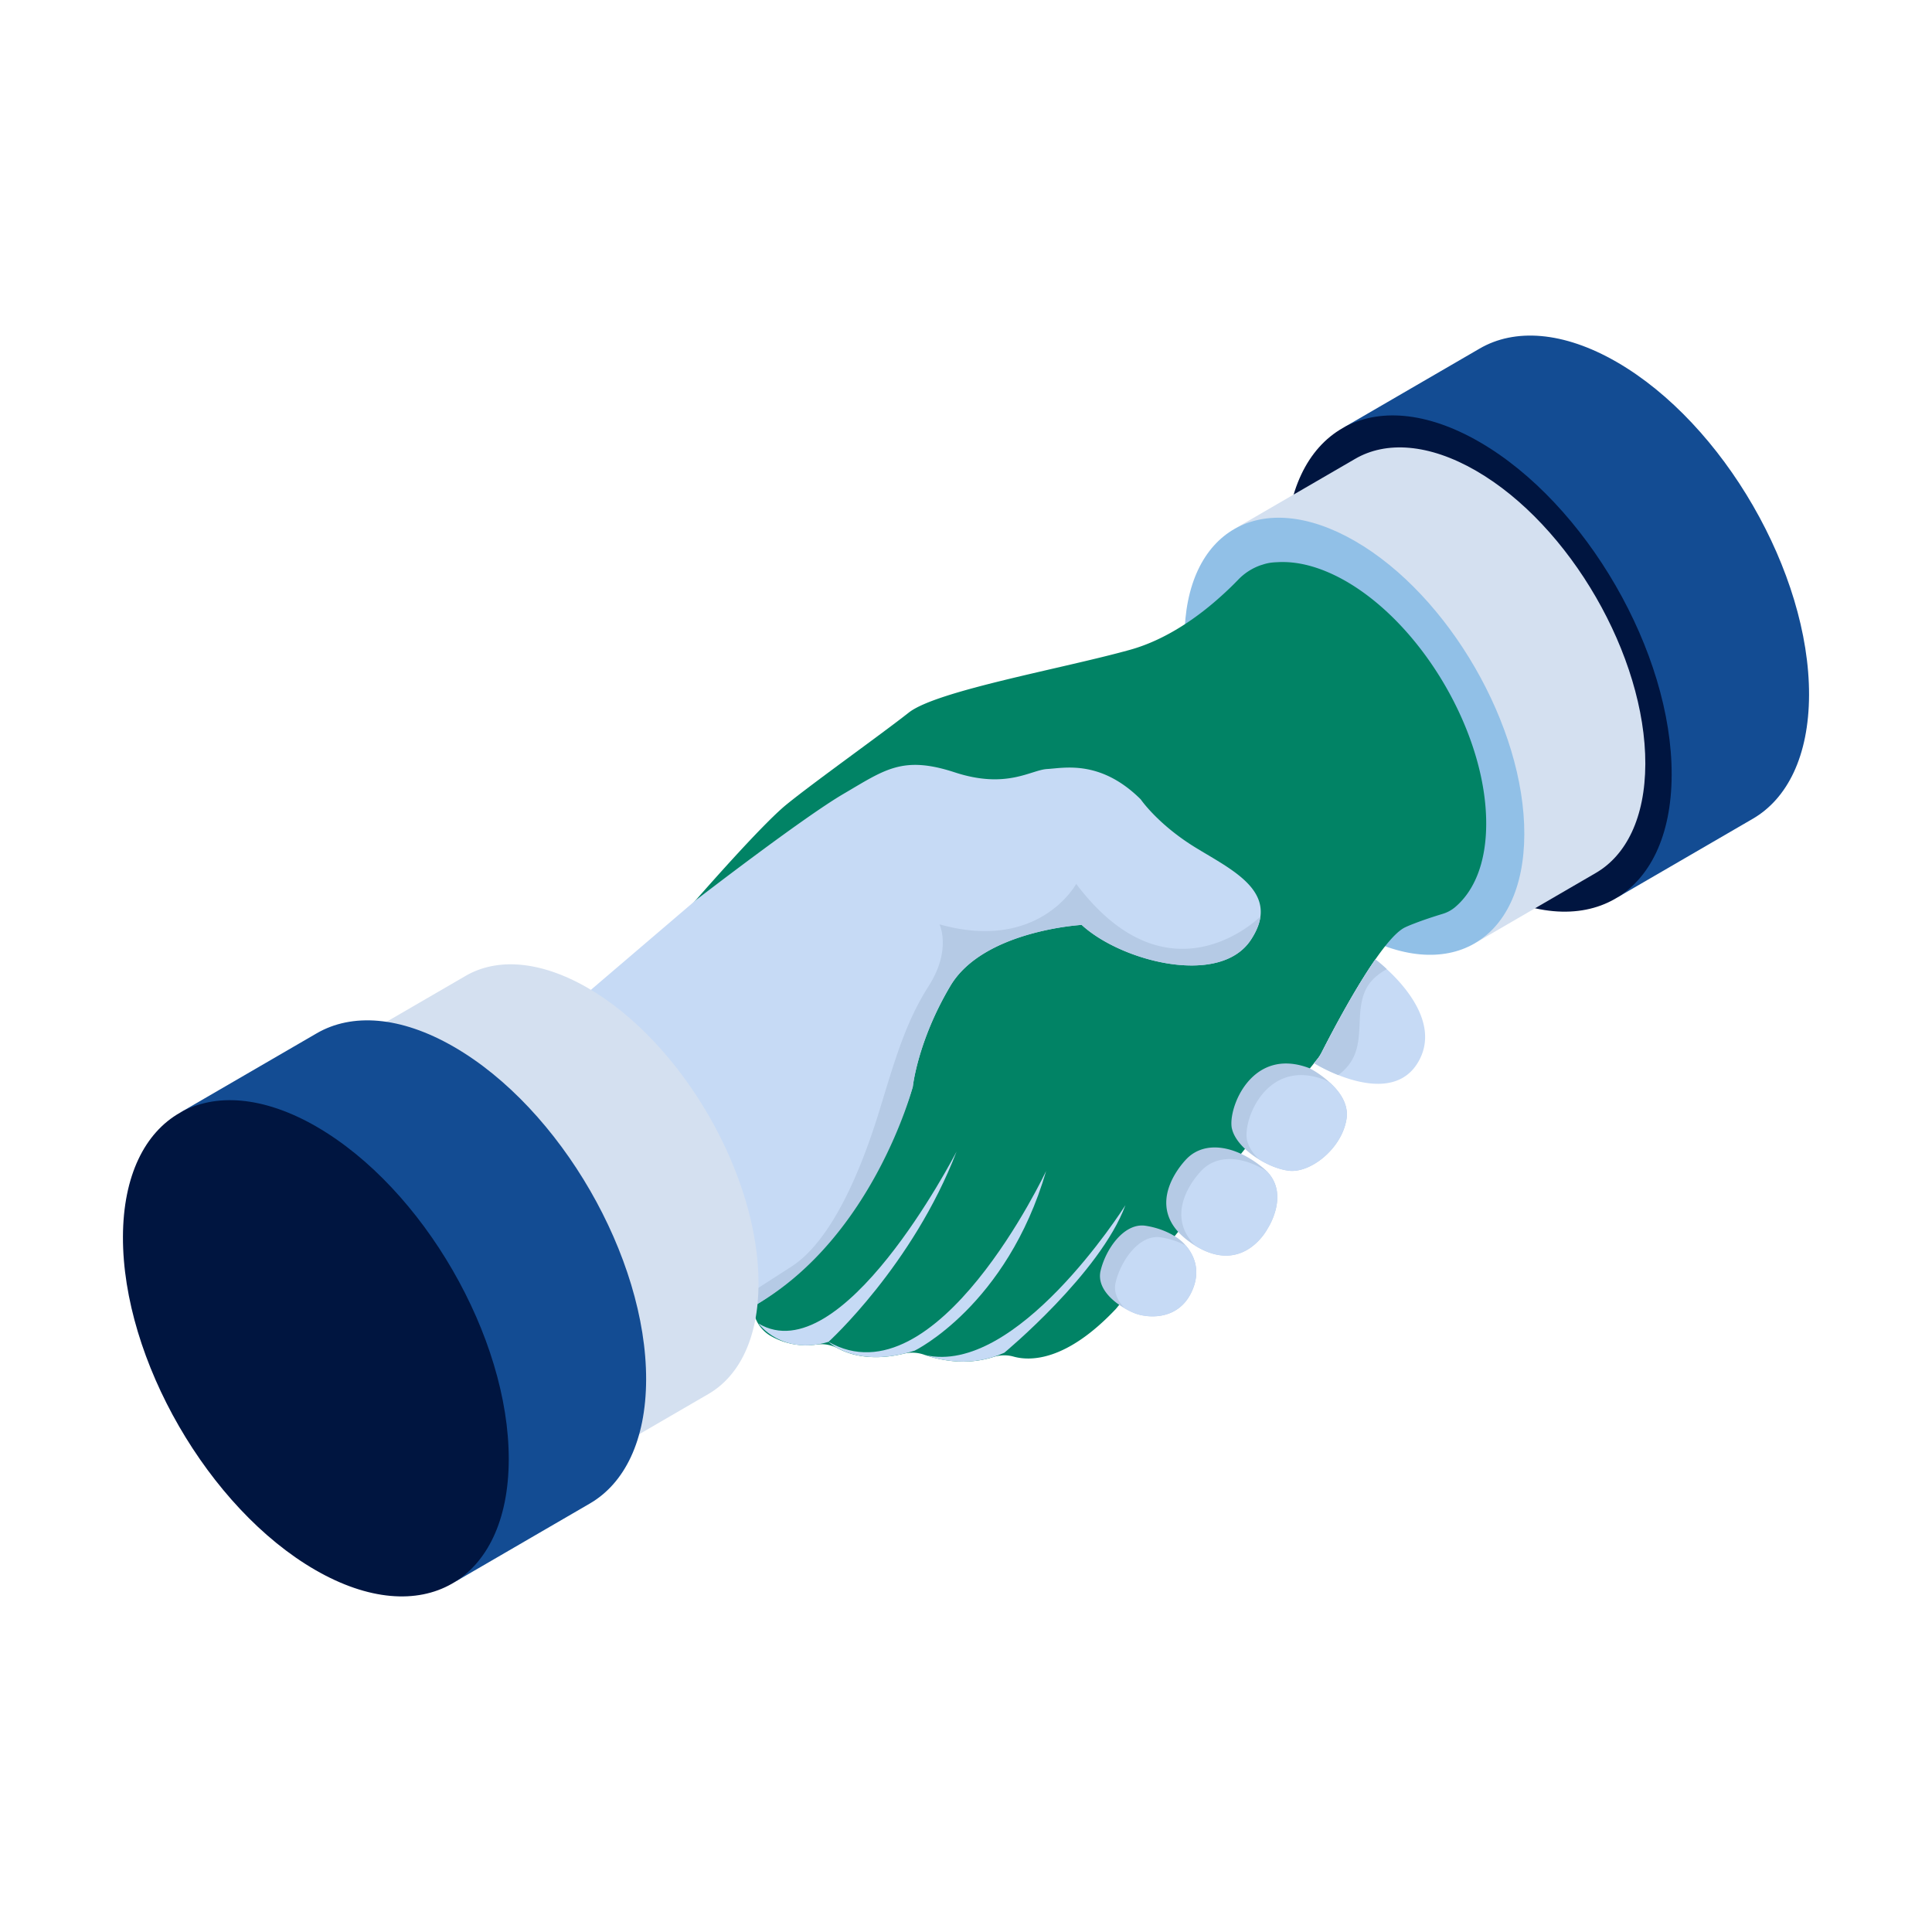
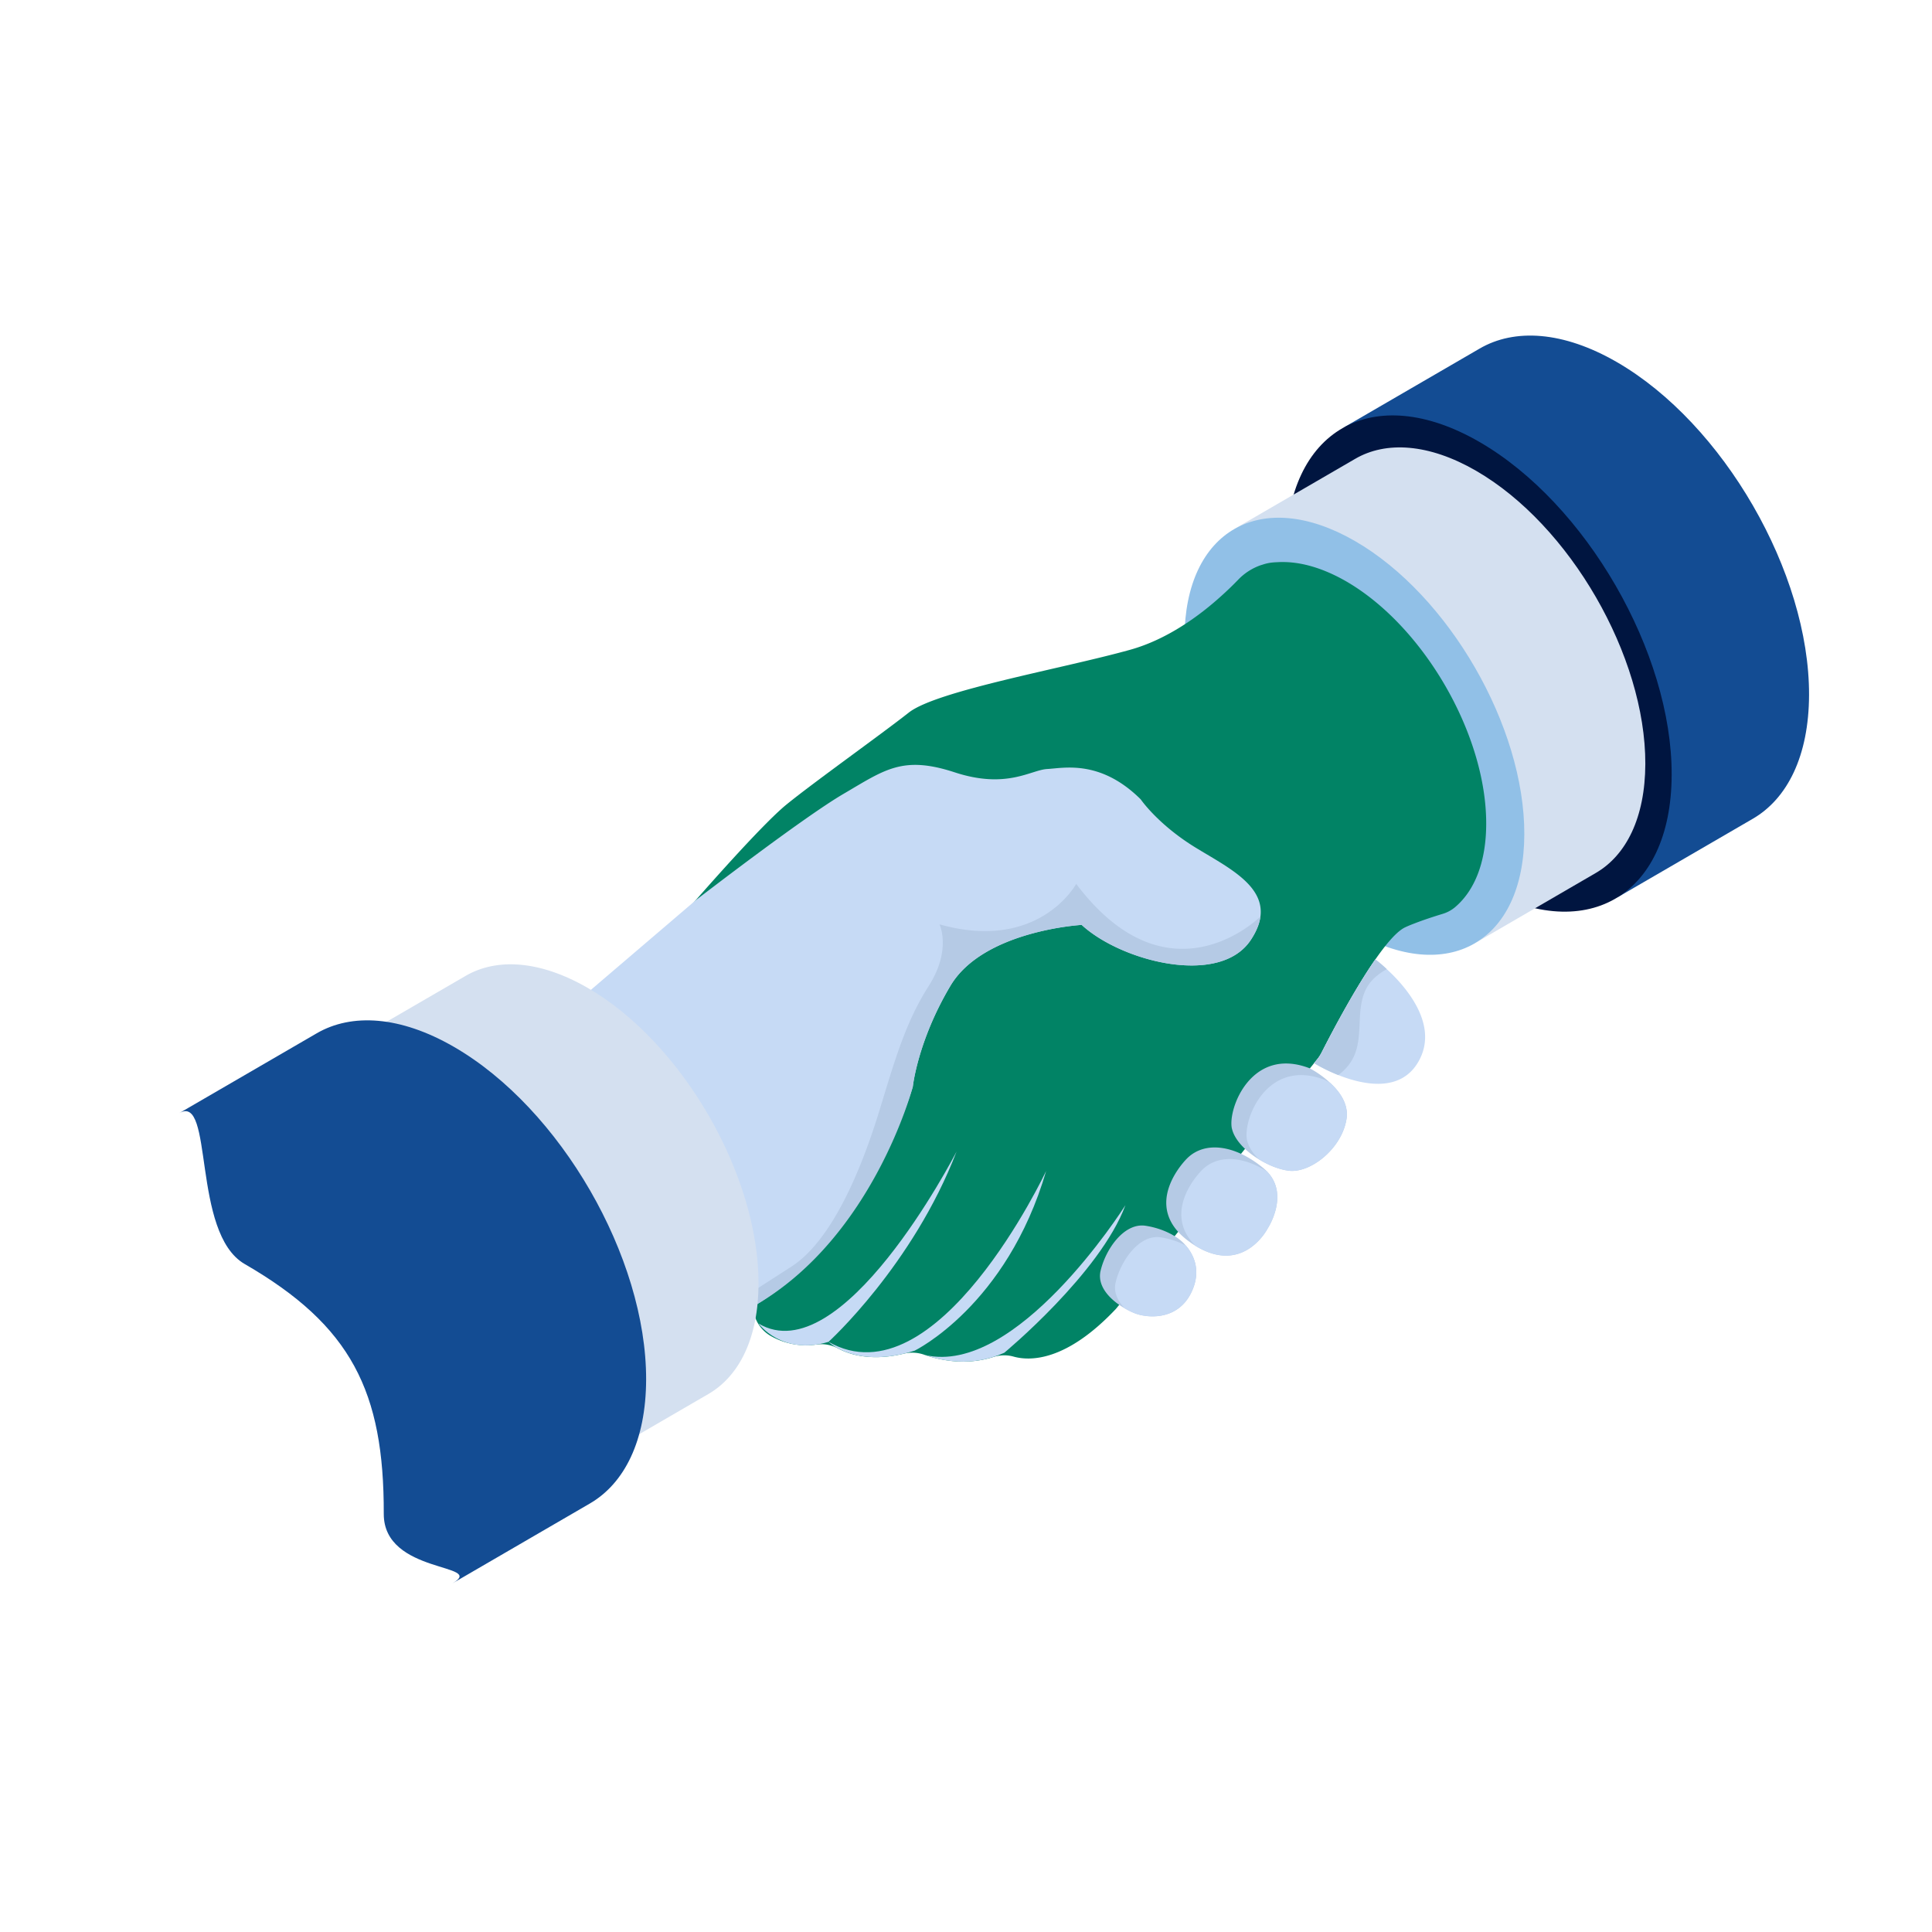
<svg xmlns="http://www.w3.org/2000/svg" viewBox="0 0 55 55" id="Handshake">
  <path fill="#134c93" d="M38.206 12.197c.998-.581.478 3.277 2.005 4.159 3.032 1.752 3.14 3.05 3.132 6.535-.006 1.732 3.63 2.118 2.643 2.69l3.91-2.271c.988-.573 1.598-1.79 1.604-3.526.009-3.484-2.439-7.724-5.473-9.477-1.528-.882-2.912-.964-3.908-.382l-3.913 2.272z" class="color423d9b svgShape" />
  <path fill="#001540" d="M42.115 12.58c-3.034-1.752-5.5-.347-5.51 3.137-.009 3.486 2.44 7.731 5.474 9.483 3.034 1.752 5.5.344 5.51-3.142.01-3.484-2.44-7.727-5.474-9.478z" class="color211a67 svgShape" />
  <path fill="#d4e0f0" d="M35.13 15.065c.879-.512 1.73.02 3.076.798 2.67 1.543 4.926 4.854 4.918 7.922-.005 1.526-.272 2.565-1.142 3.07l3.445-2.002c.869-.504 1.407-1.577 1.412-3.105.008-3.069-2.148-6.804-4.82-8.347-1.346-.777-2.566-.85-3.443-.337l-3.447 2.001z" class="colore9e7fc svgShape" />
  <path fill="#91c0e7" d="M38.573 15.402c-2.672-1.542-4.844-.305-4.853 2.764-.008 3.07 2.15 6.81 4.821 8.352 2.673 1.543 4.844.303 4.853-2.767.009-3.069-2.149-6.806-4.821-8.349z" class="colorf3f1fc svgShape" />
  <path fill="#018365" d="M17.65 29.003a11.194 11.194 0 0 1 3.791 8.194.995.995 0 0 0 .522.847 2.04 2.04 0 0 0 1.278.233.983.983 0 0 1 .609.107c.323.174.941.377 1.882.152a1.021 1.021 0 0 1 .599.038c.393.136 1.13.312 1.935.061.193-.061.393-.07.586-.016.458.129 1.49.155 2.918-1.36.077-.088 4.01-4.972 5.746-7.125.043-.056.08-.115.112-.179.273-.537 1.663-3.237 2.382-3.56.08-.038.168-.073.26-.108.25-.097.533-.19.802-.272a.994.994 0 0 0 .356-.194c.55-.469.879-1.276.881-2.365.008-2.54-1.778-5.63-3.989-6.908-.641-.368-1.248-.545-1.788-.548-.048 0-.096 0-.142.003s-.09.003-.139.008c-.107.008-.21.03-.31.064l-.053.016a1.635 1.635 0 0 0-.647.42 9.139 9.139 0 0 1-.473.455c-.615.558-1.537 1.237-2.593 1.531-1.925.538-5.51 1.163-6.304 1.789-.794.625-2.692 1.975-3.475 2.612-.709.572-2.508 2.633-2.845 3.02a.717.717 0 0 1-.12.118l-1.748 1.438a1.003 1.003 0 0 0-.032 1.53z" class="colorf4d6d4 svgShape" />
  <path fill="#c6daf5" d="M37.409 30.265s.286.18.69.34c.708.28 1.777.508 2.285-.39.591-1.043-.366-2.131-.906-2.626a4.048 4.048 0 0 0-.323-.275h-.003c-.65.935-1.34 2.28-1.524 2.641-.032.064-.07.123-.112.18l-.107.13z" class="colorf5c9c6 svgShape" />
  <path fill="#b5cae5" d="M35.07 32.126c.072.326.395.652.775.882.278.171.588.289.847.32.615.073 1.508-.628 1.64-1.472.066-.415-.185-.77-.458-1.022a2.837 2.837 0 0 0-.585-.42c-1.663-.646-2.342 1.148-2.22 1.712zm-1.187 3.24a2.255 2.255 0 0 0 .147.099c1.38.847 2.061-.498 2.061-.498s.623-.949-.019-1.614c0-.006-.002-.006-.005-.006a1.568 1.568 0 0 0-.096-.088c-.802-.665-1.666-.788-2.176-.283 0 0-1.393 1.35.088 2.39zm-1.86 1.882c.12.07.234.123.328.155.39.13 1.257.174 1.61-.714.232-.583-.011-1.008-.204-1.232-.099-.115-.187-.177-.187-.177s-.347-.291-.957-.385c-.61-.093-1.133.66-1.28 1.275-.115.468.31.861.69 1.078z" class="colore5b6b5 svgShape" />
  <path fill="#c6daf5" d="M35.5 32.457c.043.193.169.382.345.55.278.172.588.29.847.322.615.072 1.508-.629 1.64-1.473.066-.415-.185-.77-.458-1.022a2.478 2.478 0 0 0-.155-.09c-1.663-.645-2.344 1.146-2.219 1.713zm-1.473 3.005c.003 0 .003.003.003.003 1.38.847 2.061-.498 2.061-.498s.623-.949-.019-1.614c0-.006-.002-.006-.005-.006-.7-.443-1.404-.478-1.845-.042 0 0-1.192 1.157-.195 2.157zm-2.005 1.786c.12.07.235.123.33.155.39.13 1.256.174 1.608-.714.233-.583-.01-1.008-.203-1.232a2.313 2.313 0 0 0-.716-.233c-.61-.09-1.131.663-1.28 1.278-.068.283.06.54.261.746zm-15.315-8.972.067 2.561 4.59 6.114.05.26c3.345-1.952 4.572-6.275 4.572-6.275s.134-1.296 1.072-2.874c.938-1.574 3.735-1.732 3.735-1.732 1.128 1.04 3.935 1.767 4.817.425.16-.243.246-.462.272-.663.118-.906-.97-1.425-1.85-1.965-1.071-.657-1.558-1.371-1.558-1.371-1.152-1.144-2.195-.888-2.663-.864-.467.027-1.154.58-2.635.094-1.479-.484-1.987-.075-3.152.607-1.166.679-4.216 3.034-4.216 3.034l-3.101 2.65z" class="colorf5c9c6 svgShape" />
  <path fill="#c6daf5" d="M21.596 37.68s.663.92 1.99.52c0 0 2.403-2.182 3.646-5.42-.088.174-3.275 6.296-5.636 4.9zm1.99.52s.783.783 2.453.25c0 0 2.62-1.274 3.743-5.116 0 0-3.114 6.624-6.197 4.865z" class="colorf5c9c6 svgShape" />
  <path fill="#c6daf5" d="M26.33 38.574c.445.155 1.335.36 2.26-.064 0 0 2.73-2.26 3.448-4.2-.088.139-3.114 4.873-5.707 4.264z" class="colorf5c9c6 svgShape" />
  <path fill="#b5cae5" d="M21.532 36.7v.44c3.345-1.951 4.454-6.204 4.454-6.204s.134-1.296 1.072-2.874c.938-1.574 3.735-1.732 3.735-1.732 1.128 1.04 3.935 1.767 4.817.425.16-.243.246-.462.272-.663h-.002s-2.585 2.593-5.243-.93c0 0-1.05 1.951-3.892 1.152 0 0 .353.722-.307 1.756-.66 1.032-.965 2.115-1.401 3.54-.436 1.425-1.28 3.678-2.532 4.464l-.973.626zm15.877-6.435s.286.18.69.34c.21-.153.382-.364.475-.607.12-.313.12-.658.137-.992.016-.334.056-.684.243-.962.131-.198.32-.337.524-.455a4.048 4.048 0 0 0-.323-.275h-.003c-.65.935-1.34 2.28-1.524 2.641-.032.064-.07.123-.112.18l-.107.13z" class="colore5b6b5 svgShape" />
  <path fill="#d4e0f0" d="M9.774 29.802c.888-.516 2.12-.444 3.477.34 2.695 1.559 4.874 5.332 4.866 8.43-.005 1.54-.548 2.622-1.425 3.131l3.477-2.02c.877-.51 1.42-1.592 1.425-3.134.008-3.098-2.168-6.869-4.866-8.427-1.358-.784-2.589-.857-3.474-.34l-3.48 2.02z" class="colore9e7fc svgShape" />
  <path fill="#d2d4d6" d="M13.25 30.143c-2.697-1.557-4.89-.308-4.898 2.79-.009 3.099 2.17 6.873 4.866 8.43s4.89.307 4.899-2.793c.009-3.097-2.17-6.87-4.867-8.427z" class="colord6d4d2 svgShape" />
  <path fill="#134c93" d="M5.1 31.69c.999-.581.34 3.413 1.867 4.295 3.032 1.752 3.967 3.626 3.958 7.11-.005 1.732 2.942 1.408 1.955 1.98l3.91-2.272c.988-.573 1.598-1.79 1.604-3.525.009-3.484-2.439-7.725-5.473-9.477-1.527-.882-2.912-.964-3.908-.383L5.1 31.69z" class="color423d9b svgShape" />
-   <path fill="#001540" d="M9.01 32.073c-3.034-1.751-5.5-.346-5.51 3.138-.01 3.486 2.44 7.73 5.474 9.482 3.033 1.752 5.5.345 5.509-3.141.01-3.484-2.44-7.727-5.474-9.479z" class="color211a67 svgShape" />
</svg>